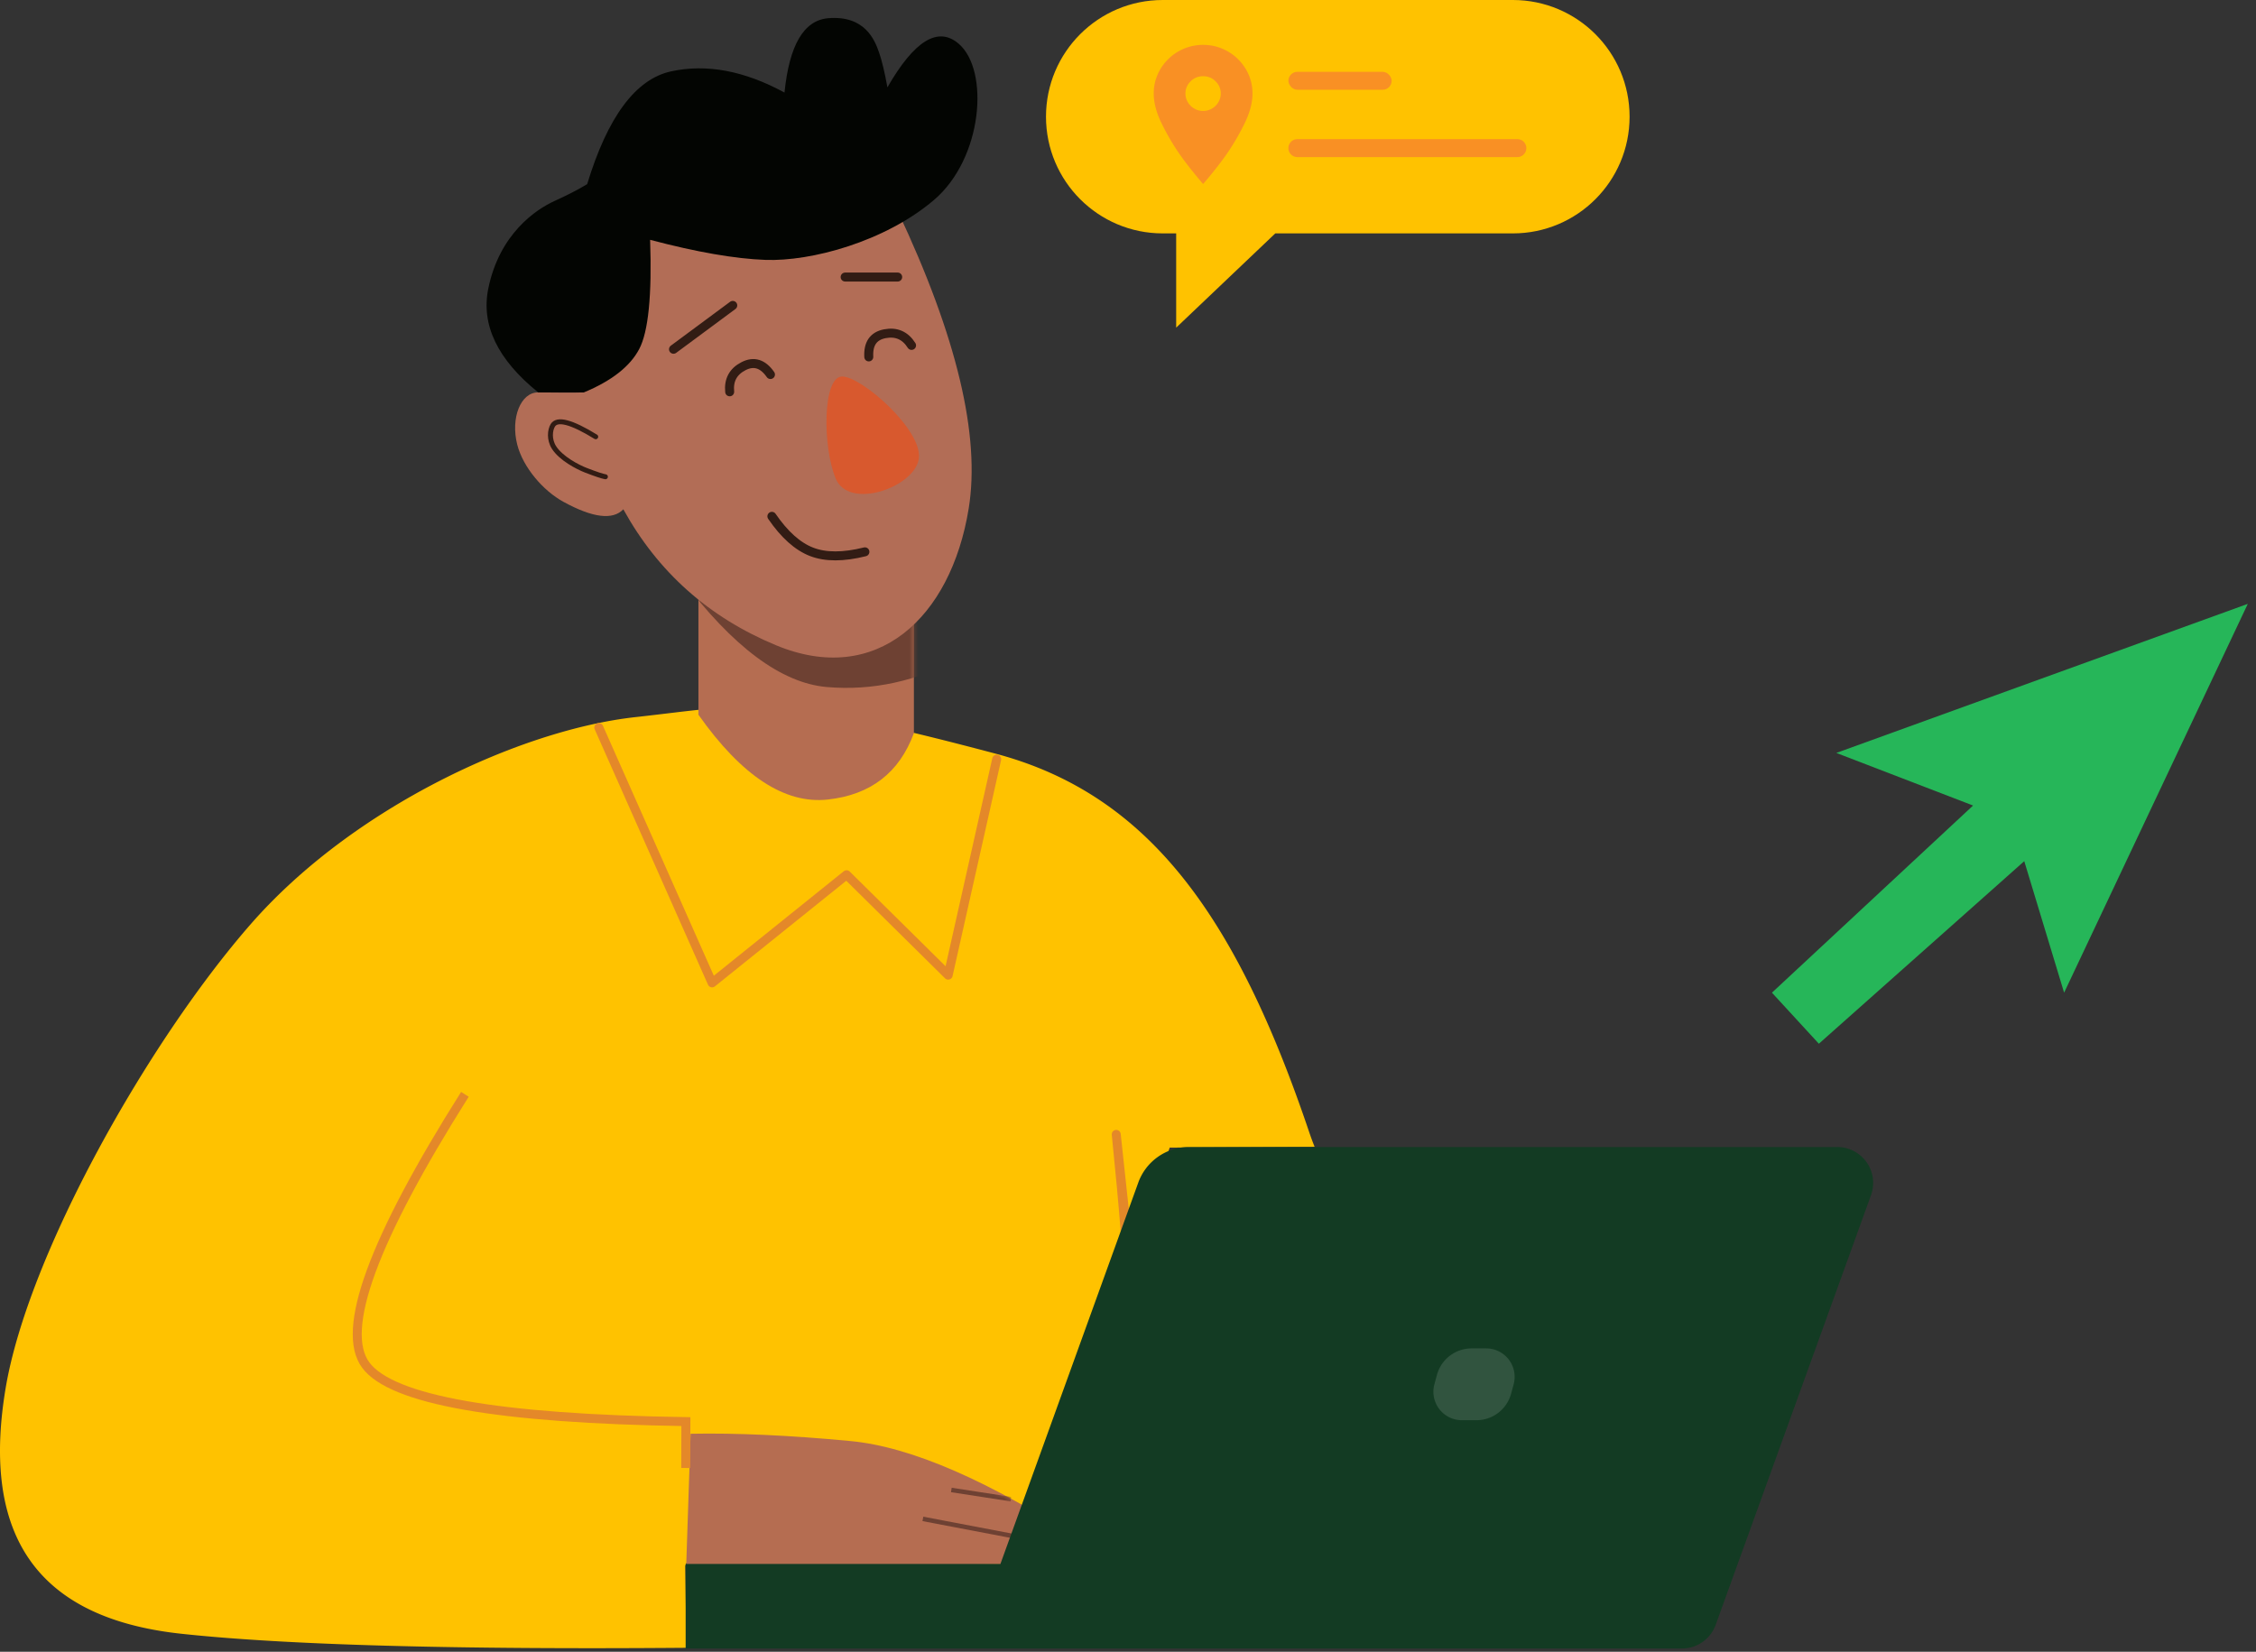
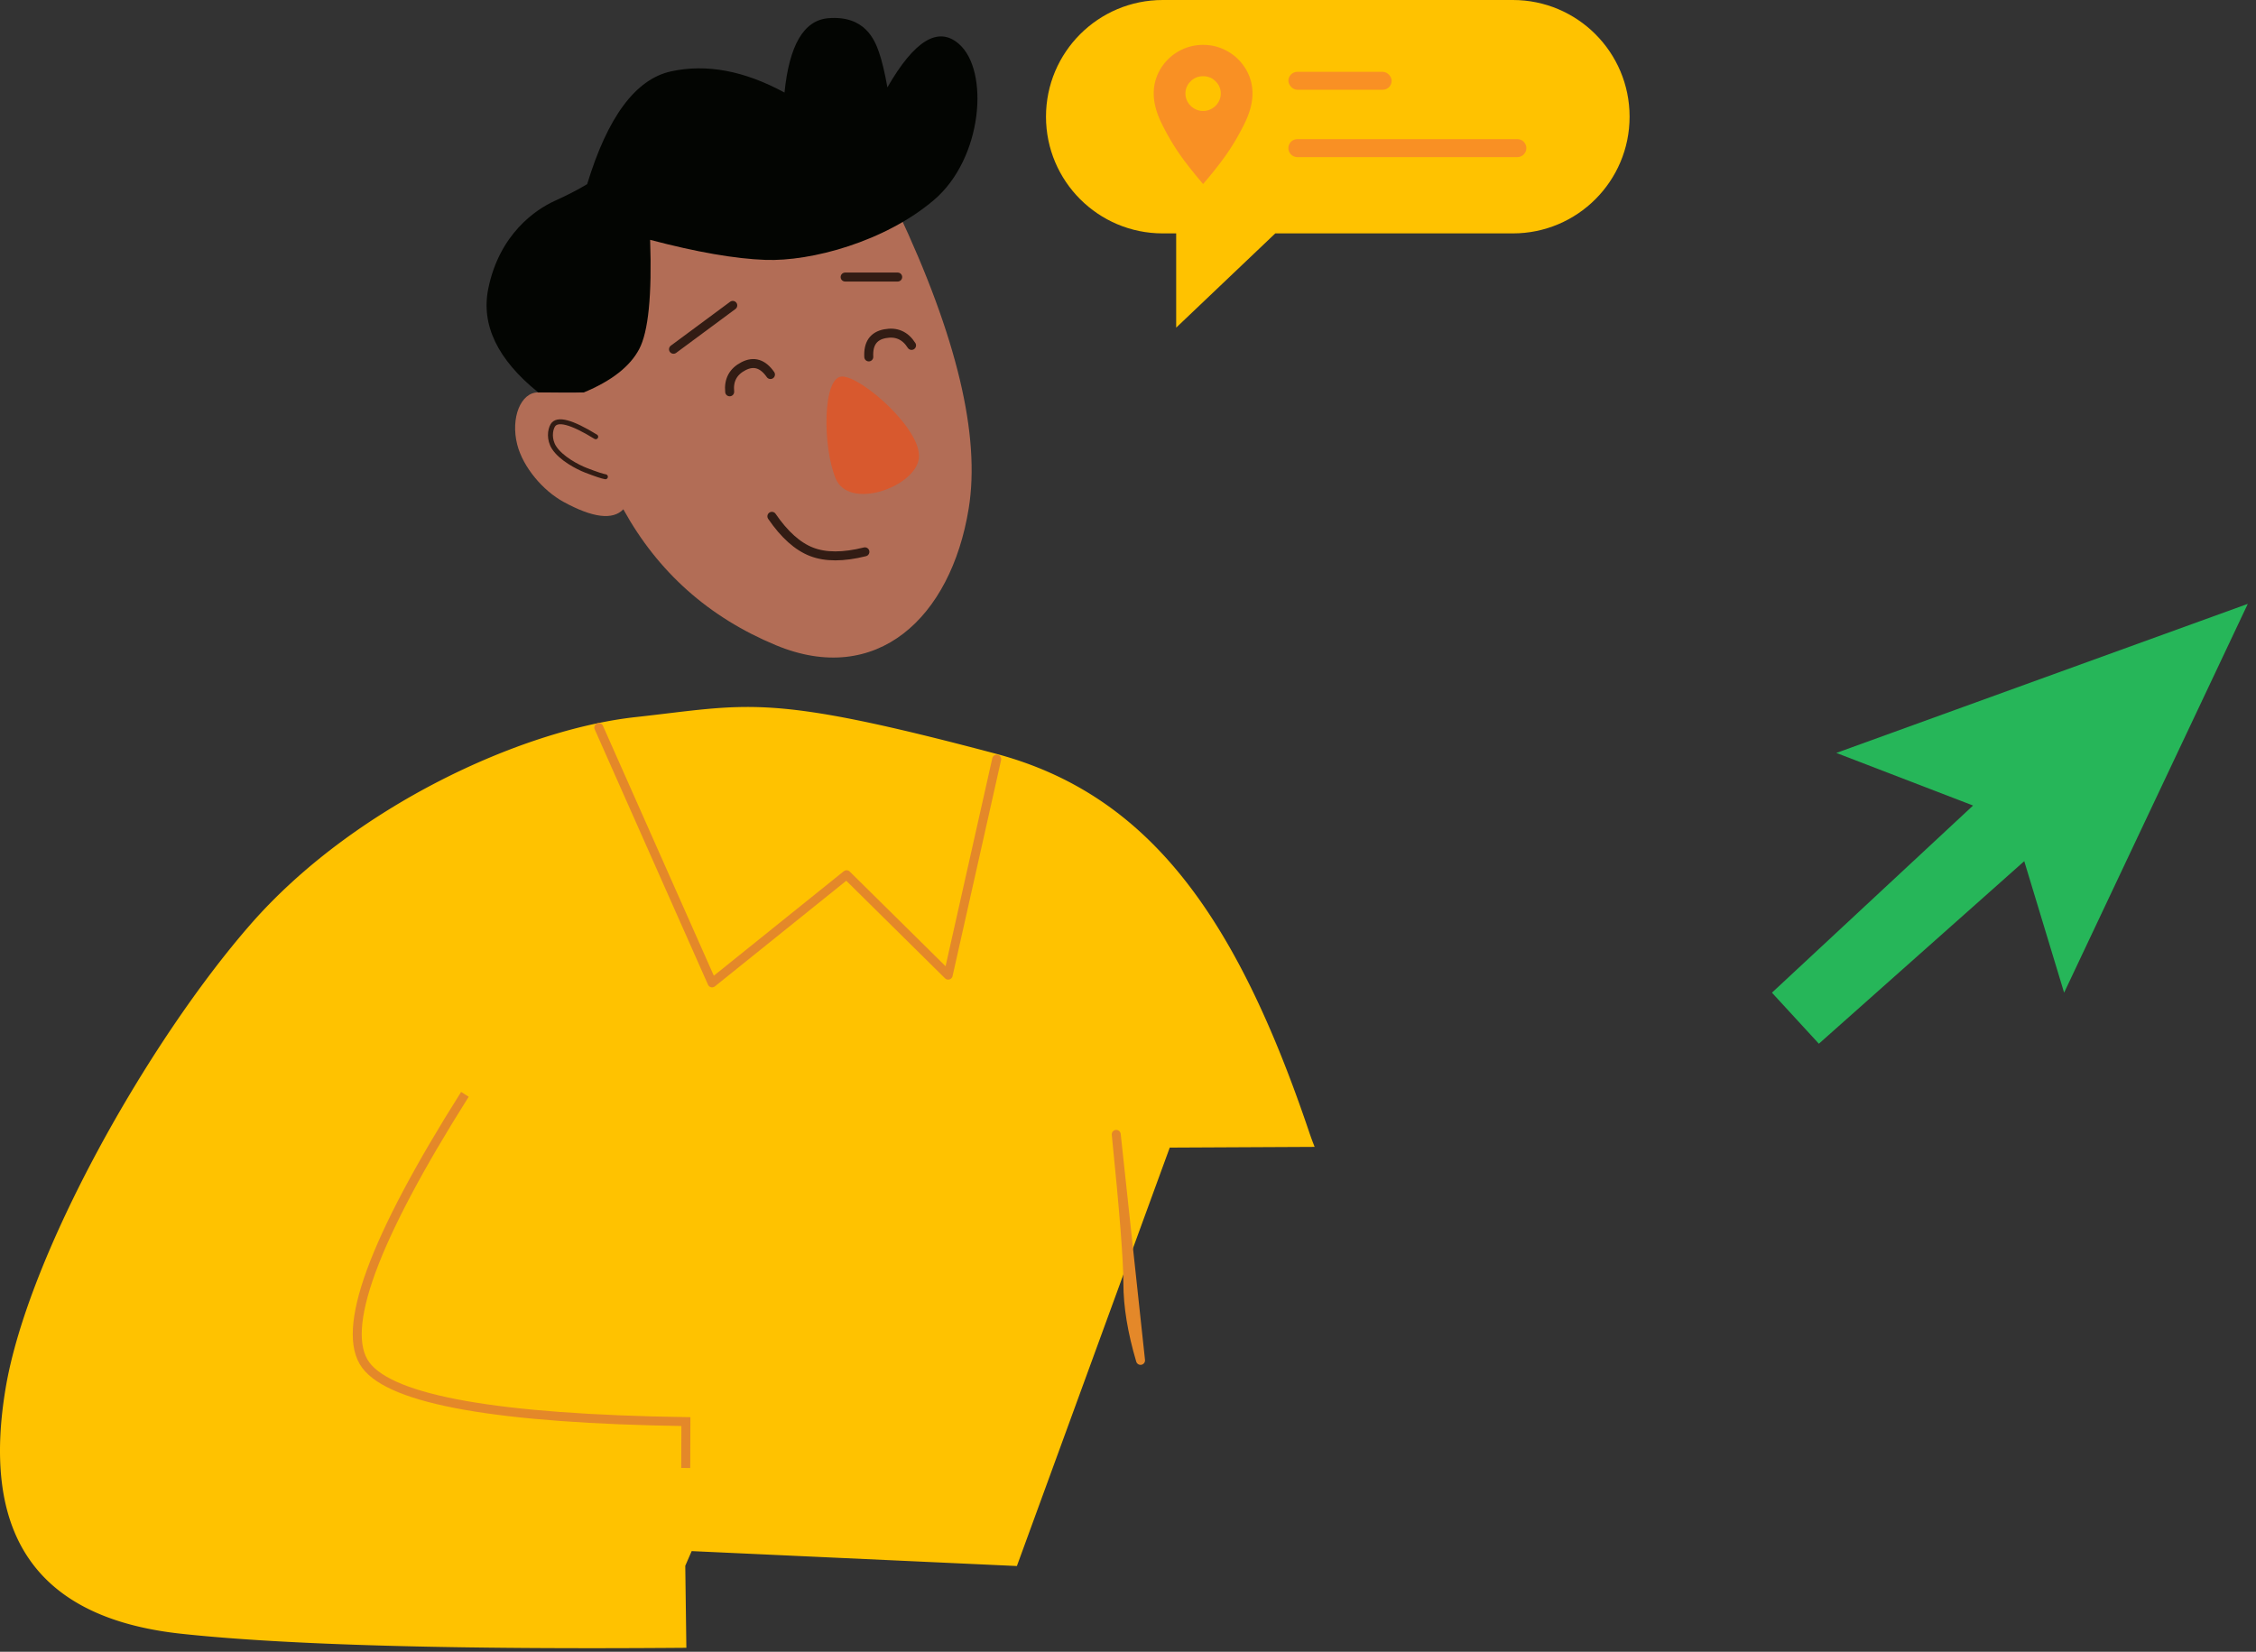
<svg xmlns="http://www.w3.org/2000/svg" xmlns:xlink="http://www.w3.org/1999/xlink" width="508" height="372">
  <rect width="100%" height="100%" fill="#333333" stroke="none" />
  <defs>
-     <path d="M0 0v39.066c9.74 13.79 19.443 20.158 29.106 19.104 9.663-1.054 16.135-6.043 19.416-14.969V16.065L0 0Z" id="a" />
-     <path d="M.996.04c10.301-.2 22.294.347 35.978 1.64 13.683 1.295 31.297 8.962 52.841 23.004l-6.027 4.671L0 29.9.996.04Z" id="c" />
-   </defs>
+     </defs>
  <g fill="none" fill-rule="evenodd">
    <path d="M296.028 258.299a62.8 62.8 0 0 1-1.205-3.257c-16.382-48.536-36.075-76.142-70.694-85.321-51.688-13.707-55.27-11.052-81.027-8.216-25.757 2.836-63.567 20.213-86.668 46.655-23.102 26.442-50.186 74.455-55.188 104.61-5 30.154 4.428 51.385 39.567 55.18 23.425 2.53 61.339 3.584 113.74 3.162l-.247-18.468 1.442-3.308 73.232 3.36 34.419-94.237 32.63-.16Z" fill="#FFC200" />
    <path stroke="#E48829" stroke-width="2.022" stroke-linecap="round" stroke-linejoin="round" d="m134.84 163.855 25.508 57.506 30.283-24.353 22.878 22.607 10.924-48.634" />
    <g transform="translate(157.27 121.902)">
      <mask id="b" fill="#fff">
        <use xlink:href="#a" />
      </mask>
      <use fill="#B56D51" xlink:href="#a" />
      <path d="M-3.812 8.451C7.76 23.808 18.66 31.933 28.89 32.828c10.23.894 20.298-1.297 30.205-6.574V13.246L-3.812 8.451Z" fill="#6E4133" mask="url(#b)" />
    </g>
    <path d="M202.14 47.532c13.327 28.276 18.654 50.618 15.983 67.025-4.007 24.612-20.744 40.182-43.423 30.75-15.119-6.288-26.566-16.49-34.34-30.605-2.39 2.485-6.886 1.924-13.49-1.683-4.569-2.496-9.093-7.753-10.404-12.9-1.532-6.01.805-11.796 4.73-11.743 4.857.065 8.283.065 10.28 0-2.746-23.69.216-37.305 8.883-40.844 13.002-5.31 32.03-11.271 42.91-7.656 7.251 2.41 13.542 4.962 18.872 7.656Z" fill="#B26D56" />
    <path stroke="#321C14" stroke-width="2.022" stroke-linecap="round" stroke-linejoin="round" d="m151.658 78.66 13.344-9.879M190.305 62.396h11.835" />
    <path d="M189.63 84.798c4.426 0 18.203 12.114 17.265 18.526-.939 6.411-15.693 11.632-18.7 4.482-3.006-7.15-2.992-23.008 1.435-23.008Z" fill-opacity=".92" fill="#DB572B" />
    <path d="M173.491 84.352c-1.709-2.456-3.732-3.084-6.07-1.883-2.337 1.2-3.375 3.125-3.114 5.773M195.63 80.382c-.165-2.987 1.043-4.728 3.624-5.22 2.58-.493 4.584.384 6.008 2.63M173.81 116.284c2.819 4.116 5.798 6.781 8.936 7.997 3.14 1.215 7.143 1.215 12.011 0" stroke="#321C14" stroke-width="2.022" stroke-linecap="round" stroke-linejoin="round" />
    <path d="M132.217 41.47c4.622-15.187 10.917-23.652 18.885-25.396 7.967-1.743 16.484-.153 25.55 4.772 1.077-10.7 4.355-16.28 9.834-16.743 8.219-.694 10.457 4.843 11.434 7.636.651 1.862 1.287 4.507 1.906 7.935 6.056-10.548 11.408-13.821 16.055-9.82 6.97 6.002 5.438 25.833-5.6 35.21-11.04 9.378-27.628 13.845-37.922 13.469-6.862-.251-15.518-1.758-25.966-4.52.428 12.486-.392 20.688-2.46 24.606-2.07 3.918-6.222 7.17-12.457 9.757h-10.28c-9.17-7.405-12.916-15.206-11.24-23.405 2.515-12.298 10.697-17.8 14.96-19.73 2.843-1.285 5.276-2.542 7.301-3.77Z" fill="#030502" />
    <path d="M134.143 98.364c-5.462-3.358-8.687-4.208-9.675-2.55-.623 1.046-.863 3.163.274 4.954 1.567 2.47 5.312 4.42 7.224 5.158 2.2.848 3.653 1.332 4.36 1.452" stroke="#321C14" stroke-width="1.112" stroke-linecap="round" stroke-linejoin="round" />
    <g transform="translate(154.512 322.867)">
      <mask id="d" fill="#fff">
        <use xlink:href="#c" />
      </mask>
      <use fill="#B56D51" xlink:href="#c" />
      <path stroke="#6E4133" stroke-width="1.011" mask="url(#d)" d="m53.302 19.215 24.379 4.646M59.707 12.7l13.413 2.063" />
    </g>
    <path d="M251.352 255.483c1.746 17.175 2.62 28.347 2.62 33.515 0 5.169.95 10.962 2.853 17.38l-5.473-50.895Z" stroke="#E48829" stroke-width="2.022" stroke-linecap="round" stroke-linejoin="round" />
-     <path d="M154.392 371.274v-19.051h70.88l31.045-85.888a12.13 12.13 0 0 1 11.408-8.007h145.98a8.087 8.087 0 0 1 7.606 10.836l-34.978 96.772a8.087 8.087 0 0 1-7.605 5.338H154.392Z" fill="#133B23" />
-     <path d="M331.37 303.682h3.286a6.409 6.409 0 0 1 6.185 8.086l-.575 2.119a8.087 8.087 0 0 1-7.804 5.968h-3.286a6.409 6.409 0 0 1-6.185-8.087l.575-2.118a8.087 8.087 0 0 1 7.805-5.968Z" fill="#FFF" opacity=".128" />
    <path d="M104.687 246.463c-20.698 32.79-28.143 53.114-22.333 60.973 5.81 7.86 29.84 12.105 72.093 12.736l-.034 10.442" stroke="#E48829" stroke-width="2.022" />
    <path fill="#26B659" d="m455.816 193.95 8.976 29.619L506.152 136l-92.654 33.573 30.792 11.845-45.29 42.15 10.568 11.497z" />
    <path d="M261.815 0c-14.515 0-26.282 11.767-26.282 26.283 0 14.515 11.767 26.282 26.282 26.282h3.034l-.001 21.228 22.318-21.228h53.497c14.516 0 26.283-11.767 26.283-26.282C366.946 11.767 355.179 0 340.663 0h-78.848Z" fill="#FFC200" />
    <g transform="translate(259.793 10.109)" fill="#F99024">
      <path d="M11.12 0c1.537 0 2.98.288 4.332.863a11.174 11.174 0 0 1 3.514 2.333 11.227 11.227 0 0 1 2.4 3.49c.581 1.323.873 2.743.873 4.262 0 2.057-.583 4.28-1.748 6.667a52.813 52.813 0 0 1-3.83 6.632c-1.389 2.033-3.235 4.396-5.541 7.09-2.306-2.694-4.153-5.057-5.542-7.09a52.737 52.737 0 0 1-3.83-6.631C.582 15.228 0 13.005 0 10.948c0-1.518.291-2.94.874-4.262a11.202 11.202 0 0 1 2.399-3.49A11.165 11.165 0 0 1 6.787.864 10.946 10.946 0 0 1 11.12 0Zm0 14.878c.545 0 1.06-.103 1.543-.312a3.99 3.99 0 0 0 2.12-2.094c.21-.477.316-.985.316-1.524a3.737 3.737 0 0 0-1.19-2.756 3.5 3.5 0 0 0-1.246-.845 4.078 4.078 0 0 0-1.543-.293c-.546 0-1.06.098-1.544.293-.483.197-.899.478-1.245.845a3.734 3.734 0 0 0-1.19 2.755c0 .54.105 1.048.316 1.525a3.987 3.987 0 0 0 2.12 2.094c.483.209.997.312 1.543.312Z" fill-rule="nonzero" />
      <rect x="30.326" y="6.065" width="23.25" height="4.043" rx="2.022" />
      <path d="M32.348 21.228H81.88a2.022 2.022 0 1 1 0 4.044H32.348a2.022 2.022 0 1 1 0-4.044Z" />
    </g>
  </g>
</svg>